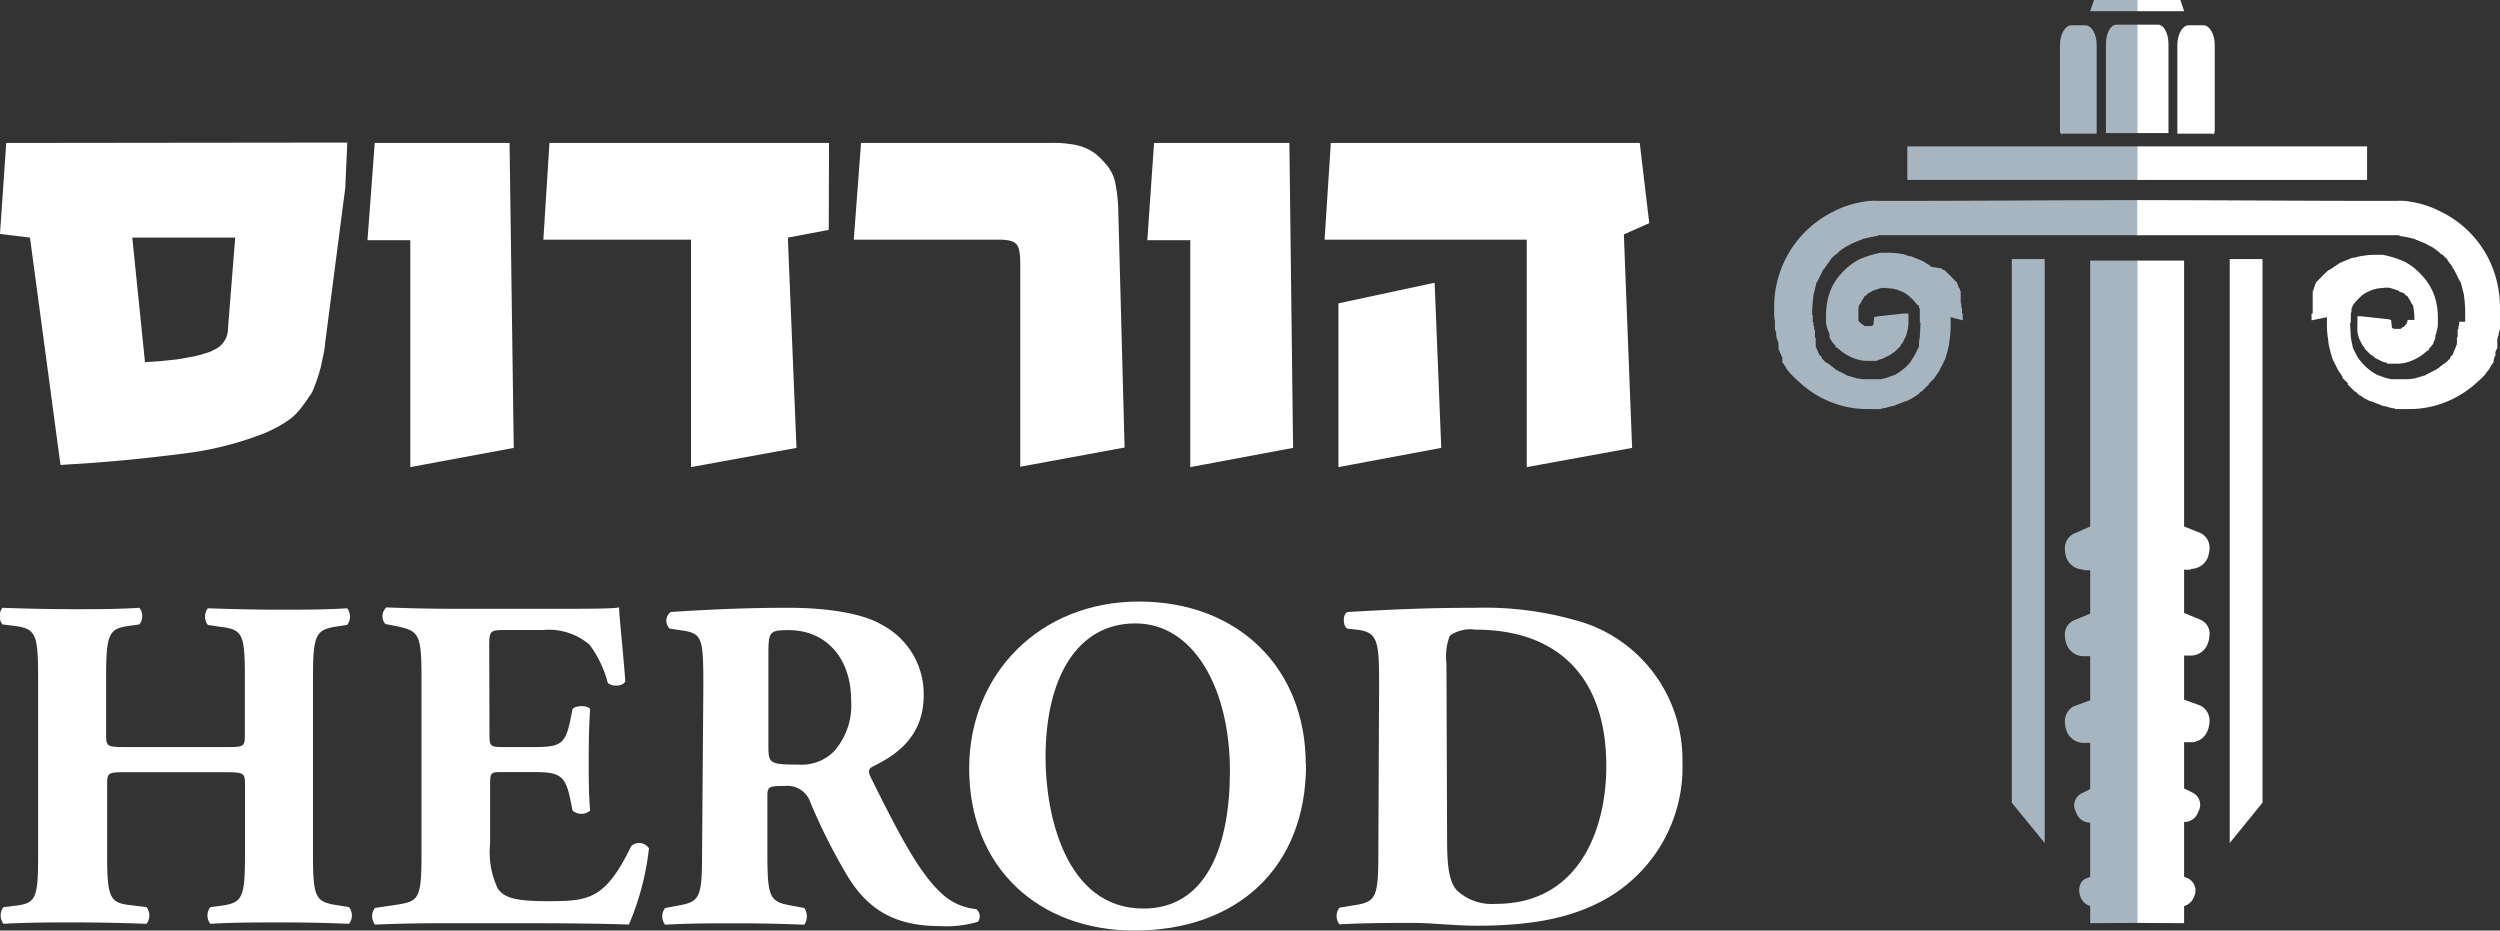
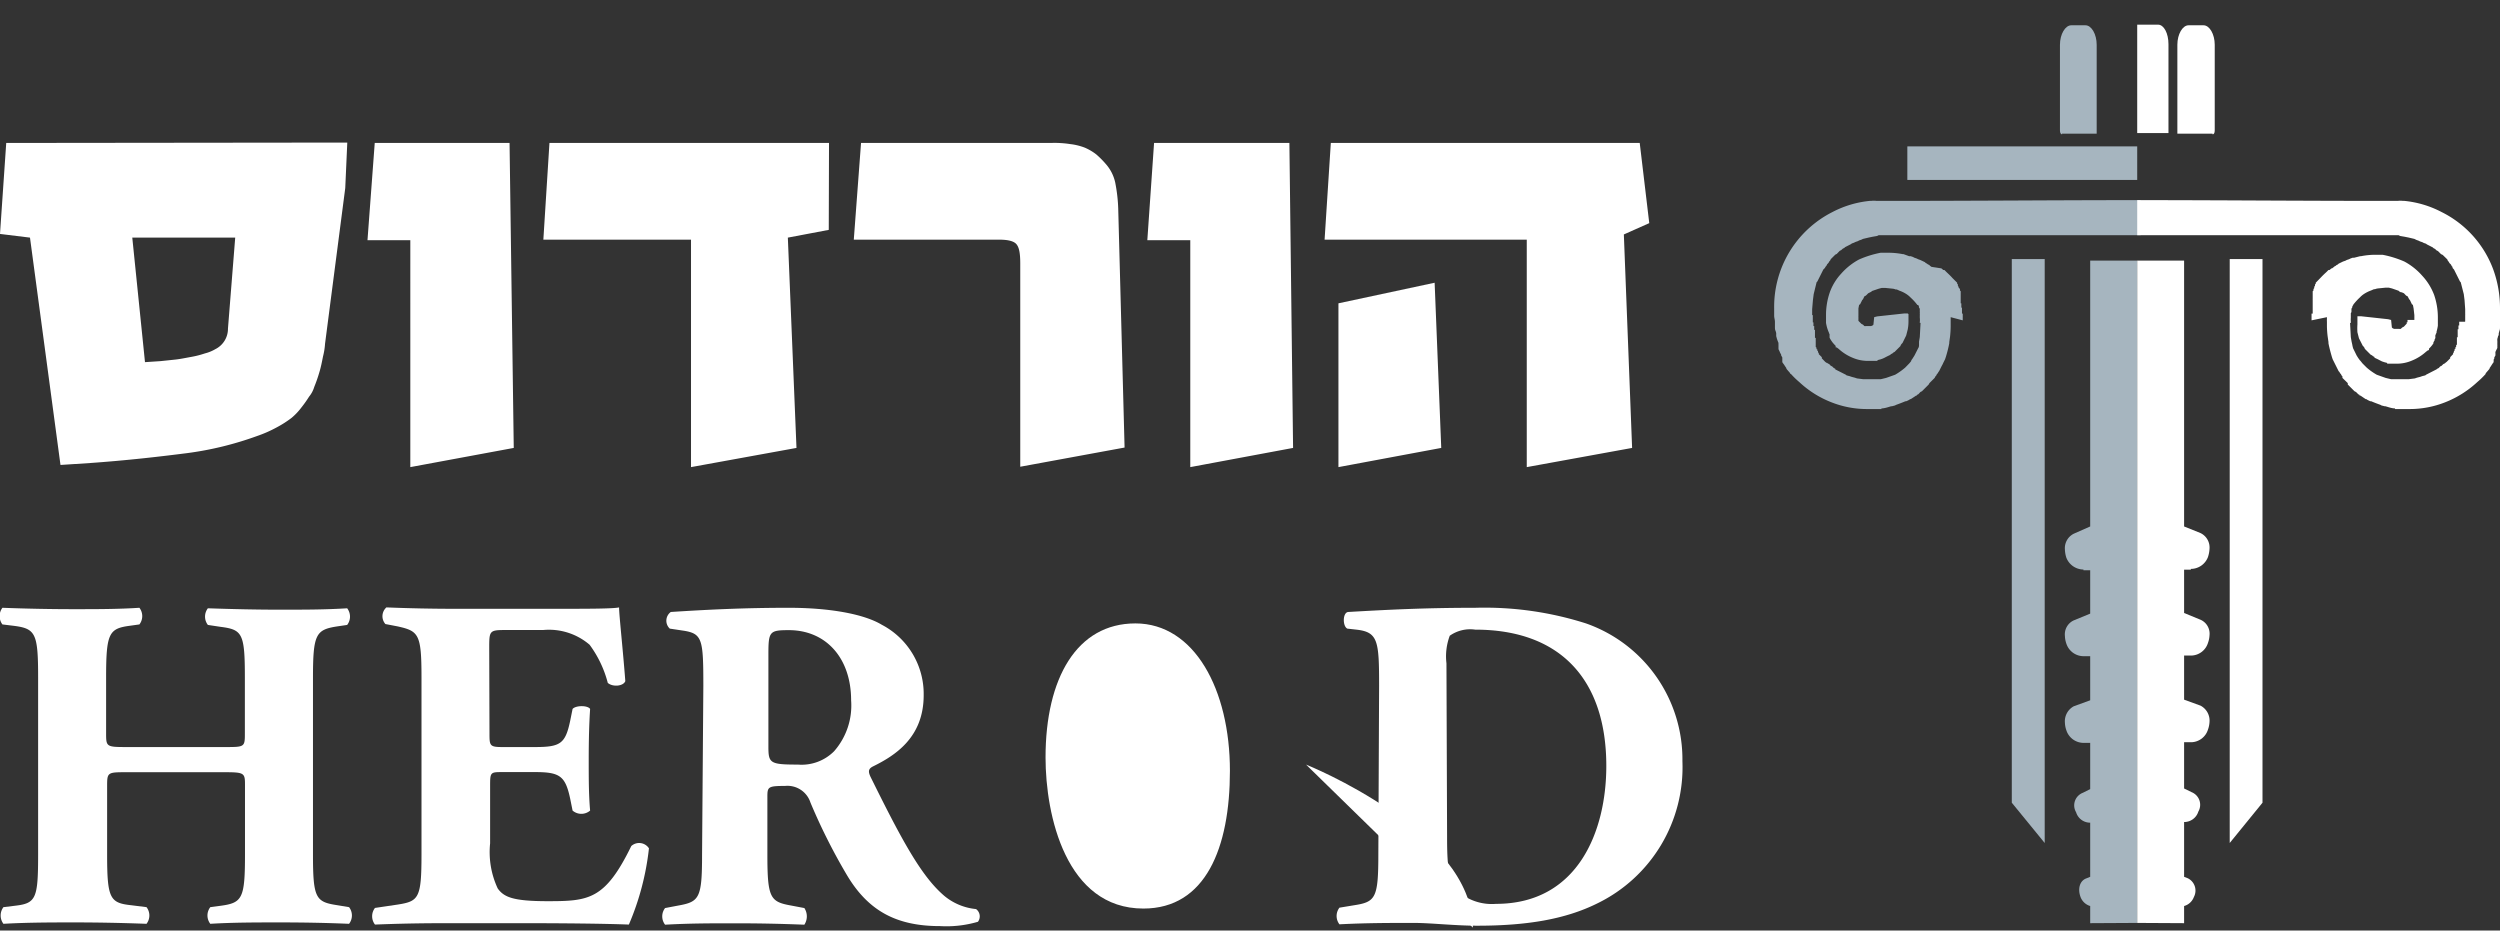
<svg xmlns="http://www.w3.org/2000/svg" viewBox="0 0 196.74 73.23">
  <rect x="0" y="0" width="196.74" height="73.23" fill="#333333" stroke="none" />
  <defs>
    <style>.cls-1{fill:none;}.cls-2{clip-path:url(#clip-path);}.cls-3{fill:#fff;}.cls-4{fill:#a6b5bf;}</style>
    <clipPath id="clip-path" transform="translate(0)">
      <rect class="cls-1" width="196.74" height="73.22" />
    </clipPath>
  </defs>
  <g id="Layer_2" data-name="Layer 2">
    <g id="Layer_1-2" data-name="Layer 1">
      <g class="cls-2">
        <path class="cls-3" d="M.49,11.25,0,18.41l2.36.29,2.4,17.89,2.44-.16c2.81-.2,5.33-.49,7.52-.77a25.93,25.93,0,0,0,5.49-1.34,9.94,9.94,0,0,0,1.59-.7,8.34,8.34,0,0,0,1.14-.73,4.88,4.88,0,0,0,.77-.81,9.09,9.09,0,0,0,.61-.86,2.2,2.2,0,0,0,.41-.77,11.63,11.63,0,0,0,.41-1.18c.12-.4.2-.81.28-1.22a5.38,5.38,0,0,0,.16-1l1.59-12.25.16-3.58ZM17.94,25.86a1.79,1.79,0,0,1-1,1.62,3.09,3.09,0,0,1-.81.33,7.34,7.34,0,0,1-1.1.28c-.45.08-.86.17-1.26.21l-1.14.12-1.22.08-1-9.8h8.1ZM40.1,11.25H29.49l-.57,7.65h3.37V36.76l8.14-1.51Zm25.14,0h-22l-.48,7.61H54.38v17.9l8.3-1.51L62,18.7l3.22-.61ZM88,16.42a12.72,12.72,0,0,0-.24-2.07A3.25,3.25,0,0,0,87,12.88a7.17,7.17,0,0,0-.73-.73,4.09,4.09,0,0,0-.9-.53,4.64,4.64,0,0,0-1.14-.28,8.18,8.18,0,0,0-1.54-.09H67.76l-.57,7.61H78.62c.73,0,1.18.12,1.38.37s.29.69.29,1.5v16l8.21-1.51Zm13.47-5.17H90.82l-.53,7.65h3.38V36.76l8.09-1.51Zm27.57,0H104.73l-.49,7.61h15.91v17.9l8.29-1.51-.65-16.8,2-.89Zm-16.14,11-7.57,1.62V36.76l8.09-1.51Z" transform="translate(0)" />
      </g>
-       <polygon class="cls-4" points="164.79 0 164.49 0.88 168.19 0.88 168.19 0 164.79 0" />
      <g class="cls-2">
-         <path class="cls-4" d="M165.73,3.47v7h2.46V1.94h-1.64c-.47,0-.82.7-.82,1.53" transform="translate(0)" />
        <path class="cls-4" d="M162.26,10.52H165v-7c0-.83-.41-1.53-.88-1.53H163c-.47,0-.89.7-.89,1.53v6.75c0,.18.06.3.18.3" transform="translate(0)" />
        <path class="cls-4" d="M168.19,72.63V20.51h-3.7V41.43L163.2,42a1.27,1.27,0,0,0-.7,1.24,2.39,2.39,0,0,0,.11.64,1.46,1.46,0,0,0,1.35.94v.06h.53v3.41l-1.29.53a1.21,1.21,0,0,0-.7,1.23,2,2,0,0,0,.11.59,1.43,1.43,0,0,0,1.35,1h.53v3.47l-1.29.47a1.34,1.34,0,0,0-.7,1.29,2,2,0,0,0,.11.59,1.43,1.43,0,0,0,1.3,1h.58v3.64l-.58.29a1.06,1.06,0,0,0-.53,1.53,1.15,1.15,0,0,0,1.05.82h.06V69l-.29.12c-.53.18-.71.82-.47,1.47a1.16,1.16,0,0,0,.76.71v1.35Z" transform="translate(0)" />
      </g>
      <rect class="cls-4" x="150.1" y="11.52" width="18.09" height="2.64" />
      <polygon class="cls-4" points="158.32 63.17 160.91 66.34 160.91 20.39 158.32 20.39 158.32 63.17" />
      <g class="cls-2">
        <path class="cls-4" d="M154.46,25.21s0,0,0-.06v-.47h-.06v-.24h0v-.23h-.05V24h0s0,0,0,0v-.13h-.05v-.12h0l0-.08v-.1h0l0-.06v-.05h0l0-.08v-.1h0v-.12h0s0,0,0-.06V23h0l0,0v-.08l-.06-.06h0l0-.06v-.06l-.06-.06h0l-.05-.07v-.05l-.05-.06h0a.1.1,0,0,1,0-.05v-.06l-.06-.06h0l0,0v-.08l-.37-.37c-.14-.16-.3-.31-.45-.45h0l-.18-.18-.09,0-.08-.07-.07-.06L152,21l-.11-.08-.07-.07-.11-.05v0l-.06-.05-.11-.06-.06-.06-.36-.17-.17-.06-.12-.06-.18-.06-.11-.06-.18-.06-.12,0L149.8,20h-.06a6,6,0,0,0-1.11-.11H148a8,8,0,0,0-1.7.53,5.05,5.05,0,0,0-1.41,1.12A4.29,4.29,0,0,0,144,23a5.47,5.47,0,0,0-.3,1.77v.64h0a3.43,3.43,0,0,0,.11.46h0l.06.17h0l.06.14v0h0s0,.07.05.1h0l0,.11h0l0,.12v.06h0a1.09,1.09,0,0,0,.08.15v0h0l.05.08v0h0l.09.13v0h0a3.58,3.58,0,0,0,.26.29v.12h.08l.16.12a3.68,3.68,0,0,0,1.11.7,3,3,0,0,0,1.24.24h.41l.05,0,.24,0v-.06l.24-.06.17-.06.11-.05.25-.13h0l.23-.11.06-.06.12-.06.06-.06.11-.06.47-.47,0-.05.08-.11.07-.07.29-.59.12-.47v0a3.34,3.34,0,0,0,.06-.62v-.59l-.06-.05h-.29l-2.12.23-.23.06-.06.59-.06.06-.12.05-.39,0a.48.48,0,0,1-.14,0l-.11-.11-.12-.06-.06-.06-.12-.12-.06-.06v-.11h0v-.18h0a.13.13,0,0,1,0-.06V24.8l0-.53.06-.3.06,0,.18-.36.06-.06.11-.23.12-.06.18-.18.12-.06,0,0,.12-.06.06-.06.53-.18.23-.06h.3l.59.06a.83.83,0,0,1,.21.06l.09,0,.22.1a2.43,2.43,0,0,1,.62.32l0,0,0,0a1.79,1.79,0,0,1,.25.22,4.14,4.14,0,0,1,.53.58V24h.06l.06.1v.08h0l.07.12v.06h0l0,.07v0h0a.2.2,0,0,0,0,.08v0h0a.65.65,0,0,1,0,.13v.05h0a.83.83,0,0,1,0,.15V25h0a1.45,1.45,0,0,1,0,.35v.06h.06l-.06,1.12-.06.35,0,.22c0,.11,0,.21-.07.31l-.29.57-.12.19h0a1.18,1.18,0,0,1-.13.18l0,.05,0,0a1.56,1.56,0,0,1-.16.2l-.32.33a5.39,5.39,0,0,1-.79.56l-.71.25-.41.1-1.1,0-.31,0v0l-.47-.06-.18-.06-.23-.06-.18-.06-.23-.06-.06-.05-.83-.42,0-.05-.12-.06-.12-.12-.12-.06-.11-.12-.12-.06-.06-.05h-.05l-.07-.06V28.5l-.29-.3h0l0,0v-.09l-.24-.24h0s0,0,0,0v-.09l-.06-.05h0l0,0v-.09l-.06-.06h0l0,0v-.1h-.06v-.12l-.06-.05h0l0,0v-.09l0-.06h0l0-.06v-.06h0l0-.05v-.07h0l0,0v-.07h0s0,0,0-.05v-.07h0l0,0v-.14h-.06v-.1h0l0-.06v-.12h0v-.35h-.06v-.3h-.06v-.29h-.05s0,0,0-.06V24.8h-.05s0,0,0-.06v-.41l.06-.71.06-.47.23-.94.06-.06.47-.94.12-.12.06-.11.06-.06.06-.12.11-.12.06-.11.06-.06.06-.12.35-.35.12-.06.23-.24.12-.06.12-.11.12-.06.06-.06.47-.24.06-.05.17-.06.12-.06.18-.06.11-.06.18-.06.12-.06.47-.11.29-.06.35-.06.12-.06h20.62V15.75H168c-6.11,0-12.52.06-19.57.06h-.76a1.36,1.36,0,0,0-.41,0l-.12,0a8,8,0,0,0-2.94.88,8.35,8.35,0,0,0-4.58,7.58v.58h0c0,.16.06.32.06.47v.06h0c0,.1,0,.2,0,.3v.06h0c0,.1,0,.2.05.3v0h0a1.21,1.21,0,0,1,.05.18v.05h0c0,.06,0,.12,0,.18h0l.06.22h0l.06.17h0l.06.15v0h0a.69.69,0,0,0,0,.13v0h0l0,.12v.06h0l0,.09v0h0l0,.09v0h0l.05.1v0h0l.05.11h0a.54.54,0,0,0,.05.11h0l.06.11v.06h0l.09.16v0h0l0,.09v0h0a.59.59,0,0,1,0,.08v0h0a.3.3,0,0,1,0,.08v0h0l0,.07v.05h0a2.43,2.43,0,0,0,.14.2v0h0l.09.14v0h0l.09.13v.05h0l.31.36v.05h.05a6.61,6.61,0,0,0,.66.64,7.87,7.87,0,0,0,2.53,1.59,7.56,7.56,0,0,0,2.82.53h1.11v-.05c.26,0,.52-.1.77-.17h.06l.23-.06.1-.05c.25-.09.49-.18.72-.28l.06,0,.12-.05h0l.12-.06,0,0,.08-.06.05,0,0,0,.32-.21h0l.1-.07.06,0,0-.05,0,0,.11-.05.17-.18.12-.06.53-.53.06-.11.41-.41.06-.12.06-.06.06-.12.06-.06.06-.11.05-.06.2-.4a2.44,2.44,0,0,0,.14-.28l.13-.26.06-.18a9.47,9.47,0,0,0,.27-1.08l0-.09.06-.42v0a7.58,7.58,0,0,0,.05-.84v-.7Z" transform="translate(0)" />
      </g>
-       <polygon class="cls-3" points="168.19 0 168.19 0.88 171.88 0.88 171.59 0 168.19 0" />
      <g class="cls-2">
        <path class="cls-3" d="M170.65,3.47v7h-2.46V1.94h1.64c.47,0,.82.7.82,1.53" transform="translate(0)" />
        <path class="cls-3" d="M174.12,10.52h-2.77v-7c0-.83.41-1.53.88-1.53h1.18c.47,0,.88.7.88,1.53v6.75c0,.18-.06.3-.17.3" transform="translate(0)" />
        <path class="cls-3" d="M168.19,72.63V20.51h3.69V41.43l1.29.52a1.26,1.26,0,0,1,.71,1.24,2.41,2.41,0,0,1-.12.64,1.44,1.44,0,0,1-1.35.94v.06h-.53v3.41l1.29.53a1.2,1.2,0,0,1,.71,1.23,2,2,0,0,1-.12.59,1.41,1.41,0,0,1-1.35,1h-.53v3.47l1.29.47a1.33,1.33,0,0,1,.71,1.29,2.07,2.07,0,0,1-.12.59,1.41,1.41,0,0,1-1.29,1h-.59v3.64l.59.29a1.07,1.07,0,0,1,.53,1.53,1.17,1.17,0,0,1-1.06.82h-.06V69l.3.12a1.08,1.08,0,0,1,.47,1.47,1.15,1.15,0,0,1-.77.71v1.35Z" transform="translate(0)" />
      </g>
-       <rect class="cls-3" x="168.19" y="11.52" width="18.09" height="2.64" />
      <polygon class="cls-3" points="178.05 63.17 175.47 66.34 175.47 20.39 178.05 20.39 178.05 63.17" />
      <g class="cls-2">
        <path class="cls-3" d="M181.91,25.21s0,0,0-.06v-.47H182v-.24h0v-.23h0V24h0a.08.08,0,0,1,0,0v-.13h0v-.12h0l0-.08v-.1h0a.14.14,0,0,1,0-.06v-.05h0l0-.08v-.1h0l0,0v-.08h0l0-.06V23h0l0,0v-.08l.06-.06h0l0-.06v-.06l.06-.06h0l0-.07v-.05l.06-.06h0l0-.05v-.06l.06-.06h0l0,0v-.08l.36-.37c.15-.16.3-.31.46-.45h0l.18-.18.09,0a.27.27,0,0,1,.08-.07l.06-.06.05,0,.11-.08.08-.07.1-.05,0,0,.05-.05.12-.06.06-.06.35-.17.18-.06.11-.06.18-.06.12-.06.17-.06.12,0,.47-.12h.07a5.8,5.8,0,0,1,1.11-.11h.58a8.09,8.09,0,0,1,1.71.53,5.05,5.05,0,0,1,1.41,1.12,4.59,4.59,0,0,1,.94,1.52,5.47,5.47,0,0,1,.29,1.77v.64h0a3.41,3.41,0,0,1-.1.46h0c0,.06,0,.12-.05.17h0a.78.78,0,0,1-.05.14v0h0l0,.1h0a.37.37,0,0,1,0,.11h0l-.06.12v.06h0l-.09.15v0h0s0,0,0,.08v0h0l-.09.13v0h0a2.35,2.35,0,0,1-.26.29v.12h-.07l-.16.12a3.73,3.73,0,0,1-1.12.7,3,3,0,0,1-1.23.24h-.41l-.06,0-.24,0v-.06l-.23-.06-.18-.06-.1-.05-.25-.13h0l-.24-.11,0-.06-.12-.06-.06-.06-.12-.06-.47-.47,0-.05a.76.76,0,0,1-.08-.11l-.07-.07-.3-.59-.12-.47v0a4.44,4.44,0,0,1,0-.62v-.59l0-.05h.3l2.11.23.24.06.06.59.06.06.11.05.39,0a.39.39,0,0,0,.14,0l.12-.11.12-.06.06-.06.11-.12.06-.06v-.11h.06v-.18H190s0,0,0-.06V24.8l-.06-.53-.06-.3-.06,0-.17-.36-.06-.06-.12-.23-.12-.06-.17-.18L189,23l-.06,0-.12-.06-.06-.06-.52-.18-.24-.06h-.29l-.59.06a.9.9,0,0,0-.22.06l-.08,0-.23.1a2.61,2.61,0,0,0-.62.32l0,0,0,0a1.79,1.79,0,0,0-.25.22,4.86,4.86,0,0,0-.53.58V24h0a.61.61,0,0,1-.07.1v.08h0a.75.75,0,0,0-.07.12v.06h0l0,.07v0h0l0,.08v0h0s0,.09-.05.13v.05h0c0,.05,0,.1,0,.15V25h0a2.21,2.21,0,0,0,0,.35v.06h-.06l.06,1.12.06.35.05.22a2.82,2.82,0,0,0,.07.31l.28.57.12.19h0l.13.18.05.05v0l.16.2.33.33a4.9,4.9,0,0,0,.79.56l.7.25.42.1,1.1,0,.31,0v0l.47-.06.17-.06.24-.06.17-.06.24-.06.06-.05.82-.42.06-.05.12-.06.11-.12.12-.06.12-.12.12-.06.06-.05h0l.07-.06V28.5l.3-.3h0l0,0v-.09l.23-.24h0l0,0v-.09l.06-.05h0l0,0v-.09l.06-.06h0v-.12h.06v-.12l.06-.05h0v-.12l.06-.06h0l0-.06v-.06h0l0-.05v-.07h0l0,0v-.07h0s0,0,0-.05v-.07h0a.08.08,0,0,0,0,0v-.14h.06v-.1h0s0,0,0-.06v-.12h0v-.35h.06v-.3h.06v-.29H194a.13.13,0,0,1,0-.06V24.8h0a.13.13,0,0,0,0-.06v-.41l-.05-.71-.06-.47-.24-.94-.06-.06-.47-.94-.11-.12L193,21l-.06-.06-.06-.12-.12-.12-.06-.11-.06-.06-.05-.12-.36-.35L192.1,20l-.24-.24-.12-.06-.11-.11-.12-.06-.06-.06-.47-.24-.06-.05-.18-.06-.11-.06-.18-.06-.12-.06-.17-.06L190,18.8l-.47-.11-.3-.06-.35-.06-.12-.06H168.19V15.75h.17c6.11,0,12.51.06,19.56.06h.77a1.43,1.43,0,0,1,.41,0l.12,0a8,8,0,0,1,2.93.88,8.23,8.23,0,0,1,4.06,4.52,8.87,8.87,0,0,1,.53,3.06v.58h0c0,.16,0,.32,0,.47v.06h0c0,.1,0,.2,0,.3v.06h0c0,.1,0,.2-.05.3v0h0a1.21,1.21,0,0,1-.05.18v.05h0c0,.06,0,.12-.05.18h0a1.8,1.8,0,0,1-.06.22h0a1.09,1.09,0,0,0,0,.17h0a.88.88,0,0,1,0,.15v0h0s0,.09,0,.13v0h0a.56.56,0,0,1,0,.12v.06h0l0,.09v0h0l-.05.09v0h0a.31.31,0,0,1-.05.1v0h0a.54.54,0,0,1-.05.11h0a.54.54,0,0,0,0,.11h0a1.17,1.17,0,0,1,0,.11v.06h0l-.09.16v0h0l0,.09v0h0a.56.56,0,0,0-.05.08v0h0a.3.3,0,0,1,0,.08v0h0l0,.07v.05h0a2.43,2.43,0,0,0-.14.2v0h0l-.09.14v0h0l-.09.13v.05h0l-.31.36v.05h0a6.61,6.61,0,0,1-.66.64,8,8,0,0,1-2.53,1.59,7.56,7.56,0,0,1-2.82.53h-1.12v-.05c-.26,0-.51-.1-.76-.17h-.06l-.24-.06-.09-.05c-.25-.09-.49-.18-.72-.28l-.07,0-.11-.05h0l-.12-.06,0,0-.09-.06-.05,0,0,0-.31-.21h0l-.1-.07-.07,0,0-.05,0,0-.1-.05-.18-.18-.12-.06-.53-.53,0-.11-.42-.41,0-.12-.06-.06-.06-.12-.06-.06-.06-.11-.06-.06-.2-.4-.14-.28-.13-.26-.06-.18c-.1-.35-.2-.71-.27-1.08l0-.09-.06-.42v0a7.54,7.54,0,0,1-.06-.84v-.35a1.15,1.15,0,0,1,0-.19v-.16Z" transform="translate(0)" />
        <path class="cls-3" d="M10,60.77c-1.53,0-1.57,0-1.57,1.08v5.39c0,3.48.22,3.82,1.91,4l1.19.15a1.07,1.07,0,0,1,0,1.31c-2.13-.08-4-.11-5.68-.11s-3.67,0-5.58.11a1.09,1.09,0,0,1,0-1.31l.9-.11C2.84,71.09,3,70.72,3,67.24V53.33c0-3.48-.19-3.86-1.91-4.08l-.9-.11a1.09,1.09,0,0,1,0-1.31c1.84.07,3.78.11,5.58.11s3.55,0,5.2-.11a1.07,1.07,0,0,1,0,1.31l-.79.11c-1.61.22-1.83.6-1.83,4.08v4.34c0,1.08,0,1.12,1.57,1.12h7.78c1.57,0,1.57,0,1.57-1.12V53.33c0-3.48-.19-3.78-1.91-4l-1-.15a1.07,1.07,0,0,1,0-1.31c2.06.07,3.89.11,5.69.11s3.55,0,5.27-.11a1.07,1.07,0,0,1,0,1.31l-.75.11c-1.72.26-1.94.6-1.94,4.08V67.24c0,3.48.22,3.74,1.94,4l.9.15a1.07,1.07,0,0,1,0,1.31c-1.87-.08-3.7-.11-5.42-.11-1.87,0-3.7,0-5.5.11a1.07,1.07,0,0,1,0-1.31l.82-.11c1.72-.23,1.91-.6,1.91-4.08V61.85c0-1,0-1.08-1.57-1.08Z" transform="translate(0)" />
        <path class="cls-3" d="M38.52,57.67c0,1,0,1.12,1,1.12h2.58c2,0,2.39-.26,2.77-2.06l.19-.94c.26-.29,1.19-.29,1.38,0-.08,1.2-.11,2.55-.11,4s0,2.77.11,4a1.06,1.06,0,0,1-1.38,0l-.19-.94c-.38-1.79-.82-2.09-2.77-2.09H39.57c-1,0-1,0-1,1.16v4.45a6.74,6.74,0,0,0,.6,3.55c.49.68,1.2,1,3.93,1,3.25,0,4.52-.12,6.58-4.34a.92.92,0,0,1,1.39.18,21,21,0,0,1-1.58,6c-2-.08-5.57-.11-8.64-.11H35.94c-1.79,0-3.63,0-6.43.11a1.07,1.07,0,0,1,0-1.31l1.76-.26c1.68-.26,1.9-.49,1.9-3.93V53.29c0-3.4-.22-3.63-1.9-4l-.94-.18a.93.93,0,0,1,.08-1.31c1.75.07,3.59.11,5.38.11h7.93c2.4,0,4.53,0,5-.11,0,.6.3,3.29.49,5.8-.15.41-1,.48-1.38.14a8.75,8.75,0,0,0-1.43-3,4.91,4.91,0,0,0-3.66-1.16h-3c-1.24,0-1.24.08-1.24,1.46Z" transform="translate(0)" />
        <path class="cls-3" d="M60.47,58.75c0,1.31.12,1.42,2.32,1.42a3.61,3.61,0,0,0,2.85-1.05,5.45,5.45,0,0,0,1.34-4c0-3.36-2-5.53-4.9-5.53-1.53,0-1.61.11-1.61,1.91ZM55.35,54c0-3.74-.07-4.15-1.64-4.38l-1-.15a.85.85,0,0,1,.08-1.31c2.81-.18,5.72-.33,9.28-.33,3.18,0,5.91.48,7.33,1.34a6.14,6.14,0,0,1,3.29,5.54c0,3.33-2.25,4.75-4,5.61-.37.19-.37.41-.18.82,2.47,5,4,7.82,5.79,9.35a4.6,4.6,0,0,0,2.51,1.05.71.71,0,0,1,.15,1,8.79,8.79,0,0,1-3,.34c-3.45,0-5.62-1.23-7.26-3.93a46.21,46.21,0,0,1-2.92-5.79,1.9,1.9,0,0,0-2-1.31c-1.31,0-1.39.07-1.39.82v4.6c0,3.44.23,3.7,1.91,4l1,.19a1.2,1.2,0,0,1,0,1.31c-2-.08-3.7-.11-5.5-.11s-3.51,0-5.46.11a1.07,1.07,0,0,1,0-1.31l1-.19c1.69-.3,1.91-.56,1.91-4Z" transform="translate(0)" />
-         <path class="cls-3" d="M89.35,49.06c-4.6,0-7.07,4.3-7.07,10.55,0,4.56,1.61,11.89,7.7,11.89,4.9,0,6.81-4.78,6.81-10.84,0-6.4-2.8-11.6-7.44-11.6m13.43,11.11c0,8.16-5.47,13.06-13.51,13.06-7.52,0-13-4.94-13-12.76,0-7.41,5.54-13.13,13.36-13.13s13.13,5.24,13.13,12.83" transform="translate(0)" />
+         <path class="cls-3" d="M89.35,49.06c-4.6,0-7.07,4.3-7.07,10.55,0,4.56,1.61,11.89,7.7,11.89,4.9,0,6.81-4.78,6.81-10.84,0-6.4-2.8-11.6-7.44-11.6m13.43,11.11s13.13,5.24,13.13,12.83" transform="translate(0)" />
        <path class="cls-3" d="M113.88,65.86c0,2,.08,3.4.75,4.19a4.05,4.05,0,0,0,3.1,1.08c6.47,0,8.68-5.76,8.68-10.85,0-6.73-3.55-10.73-10.32-10.73a2.78,2.78,0,0,0-2,.48,4.63,4.63,0,0,0-.26,2.17ZM108.53,54c0-3.55-.07-4.26-1.79-4.45l-.71-.08c-.38-.18-.38-1.27.07-1.31,3.14-.18,6.06-.33,10-.33a26.27,26.27,0,0,1,8.71,1.23,11.34,11.34,0,0,1,7.59,10.85,11.91,11.91,0,0,1-6.69,11.18c-2.55,1.27-5.61,1.76-9.47,1.76-1.75,0-3.62-.22-5-.22-1.8,0-3.7,0-5.83.11a1.07,1.07,0,0,1,0-1.31l1.15-.19c1.69-.26,1.91-.56,1.91-4Z" transform="translate(0)" />
      </g>
    </g>
  </g>
</svg>